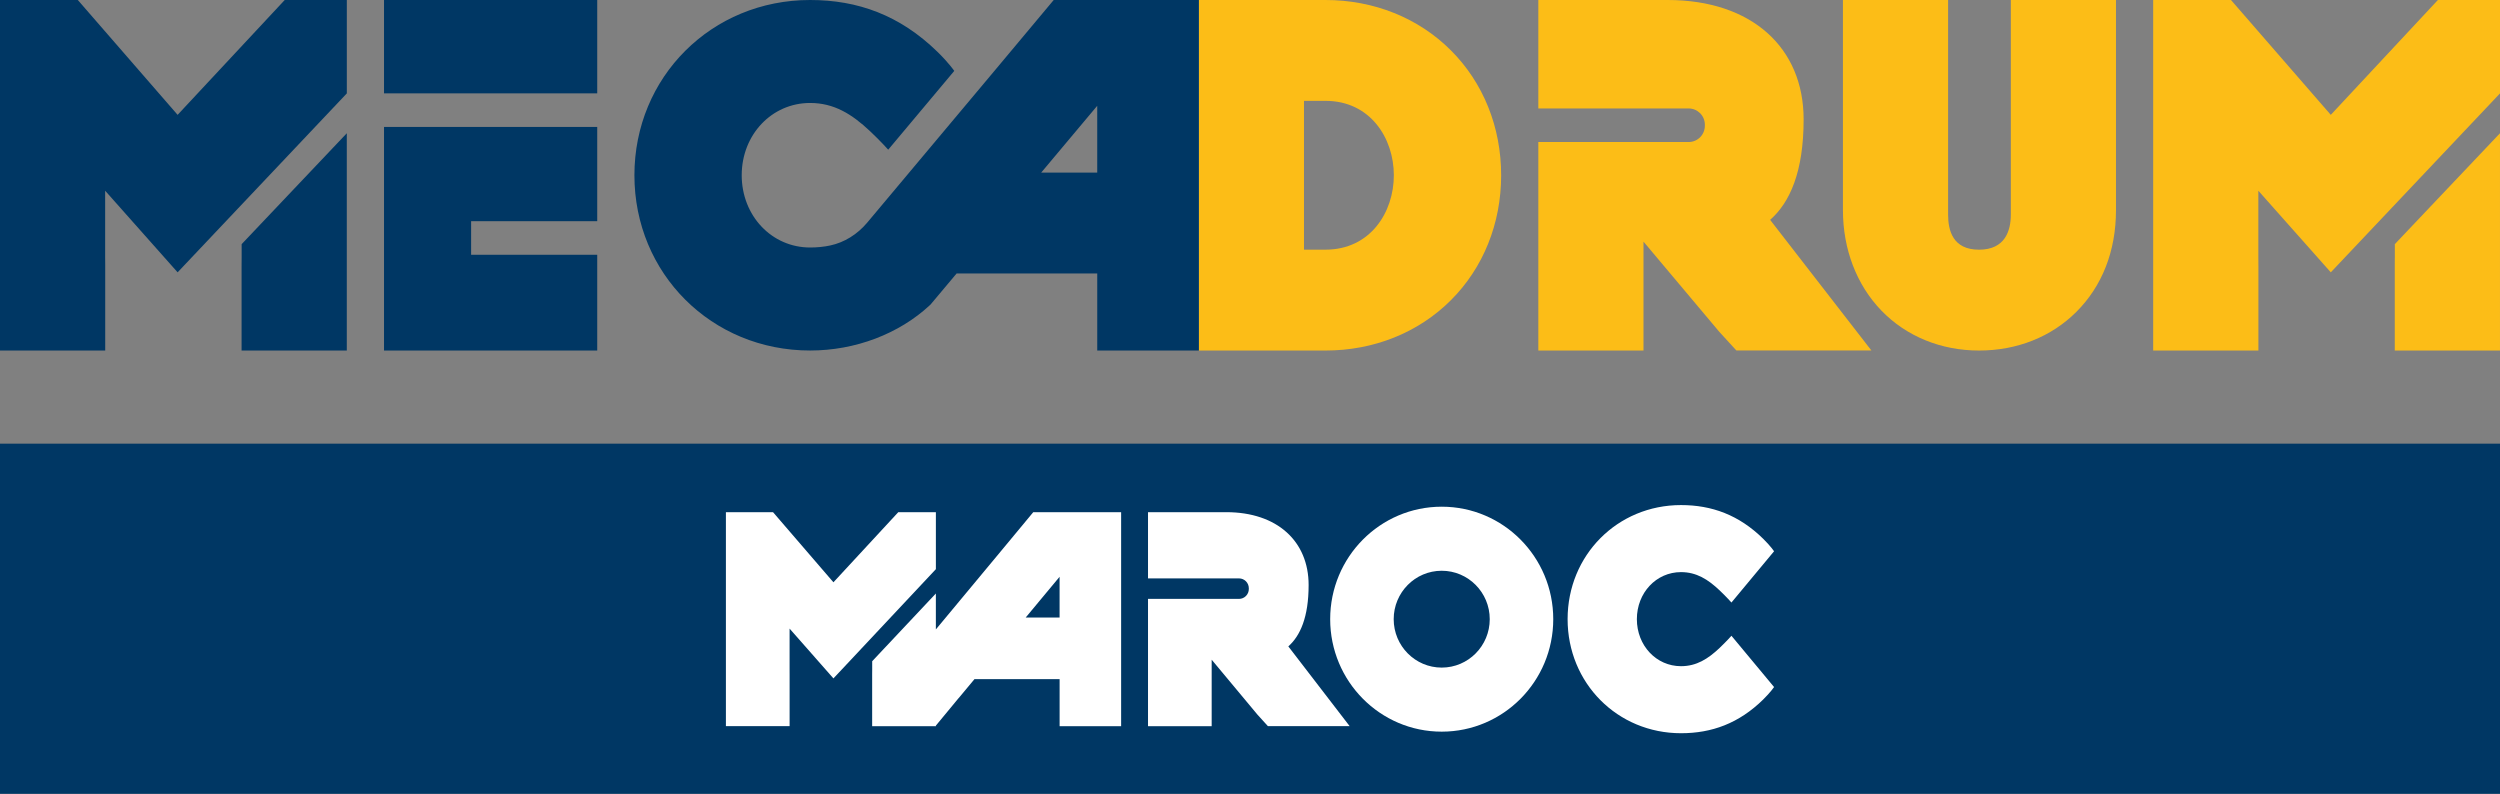
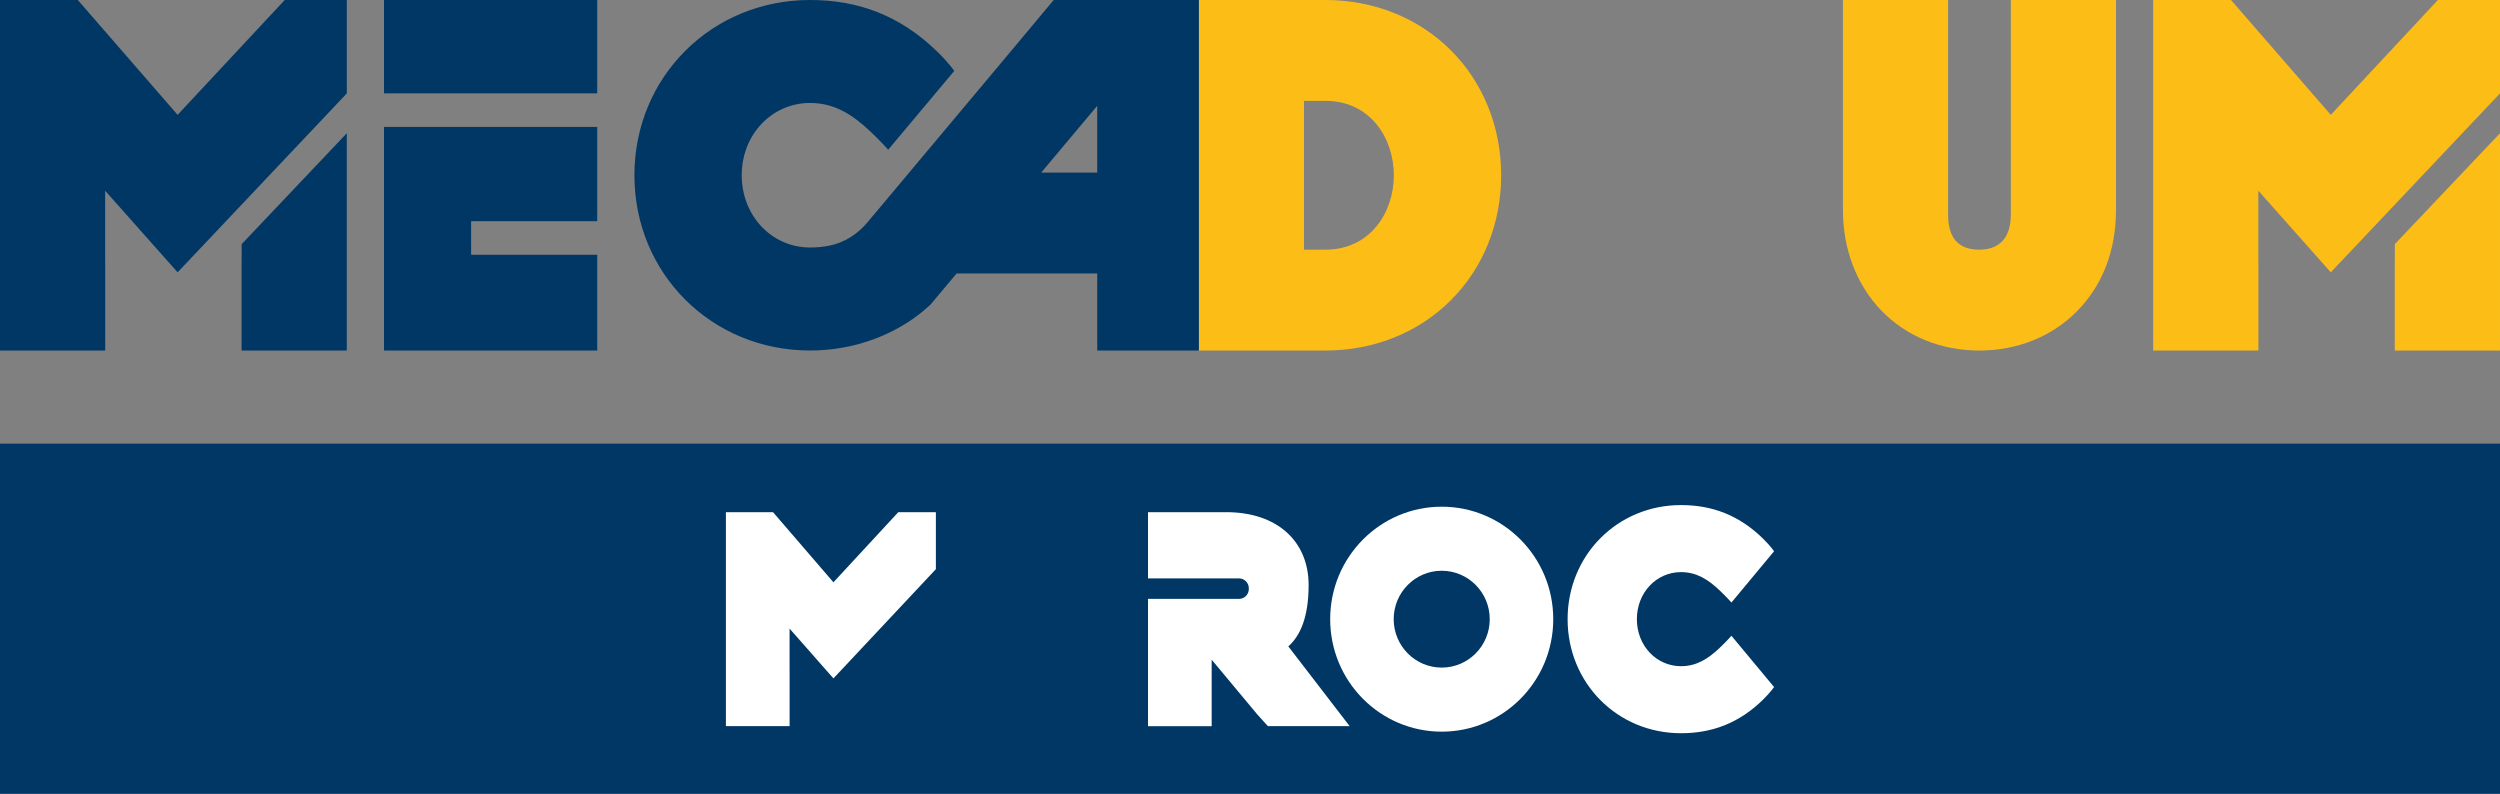
<svg xmlns="http://www.w3.org/2000/svg" id="Calque_1" data-name="Calque 1" viewBox="0 0 1191.1 378.2">
  <rect x="0" y="0" width="1191.1" height="378.2" fill="#808080" stroke="none" />
  <path d="m159.57,0h-23.92l-51.03,54.72L37.07,0H0v167.01h50.13v-40.43l-.03-4.04v-31.67s34.52,38.88,34.52,38.88l80.62-85.26V0h-5.67Z" style="fill: #003764; stroke-width: 0px;" />
  <path d="m691.2,23.93C675.73,8.5,654.53,0,631.5,0h-60.33v167.01h60.33c23.03,0,44.23-8.5,59.71-23.93,15.48-15.44,24-36.59,24-59.57s-8.52-44.13-24-59.57Zm-69.93,24.12h10.23c21.39,0,32.58,17.83,32.58,35.45s-11.19,35.45-32.58,35.45h-10.23V48.05Z" style="fill: #fcbd17; stroke-width: 0px;" />
  <path d="m1002.47,0h-44.43v102.17c0,7.66-2.63,16.79-15.15,16.79s-14.74-9.13-14.74-16.79V0h-50.1v100.12c0,18.63,6.51,35.63,18.32,47.85,11.87,12.28,28.39,19.04,46.52,19.04s34.41-6.52,46.3-18.35c12.4-12.33,18.95-29.12,18.95-48.54V0h-5.67Z" style="fill: #fcbd17; stroke-width: 0px;" />
  <path d="m115.13,116.31v6.26l-.03,3.96v34.8s0,5.67,0,5.67h50.13V63.48l-50.1,52.84Z" style="fill: #003764; stroke-width: 0px;" />
  <path d="m565.5,0h-63.47l-1.7,2.03-26.92,32.19-60.26,71.88c-4.68,5.58-10.92,9.43-17.59,10.85-3.03.65-6.26.97-9.6.97-18.27,0-32.58-15.12-32.58-34.43s14.31-34.43,32.58-34.43c11.38,0,19.9,5.29,28.52,13.4,5.12,4.81,8.7,8.86,8.7,8.86l31.47-37.54s-2.61-3.84-8.06-9.14C428.7,7.22,408.68,0,385.96,0,339.02,0,302.26,36.68,302.26,83.5s36.77,83.5,83.71,83.5c21.51,0,42.32-7.89,57.1-21.64l.26-.24.22-.27,12.22-14.56h67v36.71h48.41V0h-5.67Zm-42.74,82.24h-26.7l26.7-31.83v31.83Z" style="fill: #003764; stroke-width: 0px;" />
  <polygon points="278.87 0 188.63 0 182.96 0 182.96 5.66 182.96 29.73 182.96 42.28 182.96 44.48 224.46 44.48 245.33 44.48 284.54 44.48 284.54 42.28 284.54 5.66 284.54 0 278.87 0" style="fill: #003764; stroke-width: 0px;" />
  <path d="m1185.43,0h-23.92l-51.03,54.72L1062.93,0h-37.07v167.01h50.13v-40.43l-.03-4.04v-31.67s34.52,38.88,34.52,38.88l80.62-85.26V0h-5.67Z" style="fill: #fcbd17; stroke-width: 0px;" />
  <path d="m1140.99,116.31v6.26l-.03,3.96v34.8s0,5.67,0,5.67h50.13V63.48l-50.1,52.84Z" style="fill: #fcbd17; stroke-width: 0px;" />
-   <path d="m843.35,104.76c9.39-8.26,15.97-22.82,15.97-47.92C859.32,22.78,834.68,0,794.48,0h-61.56v51.67h71.61c4.27,0,7.73,3.46,7.73,7.73v.54c0,4.27-3.46,7.73-7.73,7.73h-71.61v99.33h50.1v-51.88l36.05,42.89.08.09.08.09,6.37,6.96,1.69,1.84h64.32l-48.26-62.25Z" style="fill: #fcbd17; stroke-width: 0px;" />
  <polygon points="204.93 167.01 263.59 167.01 278.87 167.01 284.54 167.01 284.54 161.34 284.54 124.83 284.54 121.38 224.46 121.38 224.46 105.38 284.54 105.38 284.54 101.86 284.54 65.15 284.54 60.48 245.33 60.48 224.46 60.48 182.96 60.48 182.96 65.15 182.96 120.31 182.96 161.34 182.96 167.01 188.63 167.01 204.93 167.01" style="fill: #003764; stroke-width: 0px;" />
  <g>
    <rect x="0" y="211.39" width="1191.1" height="167.21" style="fill: #003764; stroke-width: 0px;" />
    <g>
      <g>
        <polygon points="397.08 323.22 445.89 271.17 445.89 261.66 445.89 247.48 445.89 244.02 442.46 244.02 427.98 244.02 397.08 277.43 368.3 244.02 366.68 244.02 349.29 244.02 345.85 244.02 345.85 247.48 345.85 342.51 345.85 345.97 349.29 345.97 372.77 345.97 376.2 345.97 376.2 342.51 376.2 321.29 376.19 318.82 376.19 299.49 397.08 323.22" style="fill: #fff; stroke-width: 0px;" />
-         <path d="m530.71,244.02h-38.42l-1.03,1.24-16.3,19.65-29.08,34.98v-17.12l-30.33,32.26v3.82l-.02,2.42v24.71h30.35v-.26c1.48-1.78,10.84-13.09,10.7-12.95l.16-.15.14-.16,7.4-8.89h40.56v22.41h29.31v-101.95h-3.43Zm-25.88,50.21h-16.16l16.16-19.43v19.43Z" style="fill: #fff; stroke-width: 0px;" />
      </g>
      <path d="m613.81,307.97c5.68-5.05,9.67-13.93,9.67-29.25,0-20.79-14.92-34.7-39.25-34.7h-37.27v31.55h43.35c2.59,0,4.68,2.11,4.68,4.72v.33c0,2.61-2.1,4.72-4.68,4.72h-43.35v60.64h30.33v-31.67l21.82,26.18.05.06.05.05,3.86,4.25,1.02,1.12h38.94l-29.22-38Z" style="fill: #fff; stroke-width: 0px;" />
      <path d="m819.31,308.68c-5.57,5.28-11.06,8.72-18.41,8.72-11.79,0-21.03-9.84-21.03-22.41,0-12.57,9.24-22.41,21.03-22.41,7.35,0,12.84,3.44,18.41,8.72,3.3,3.13,5.62,5.77,5.62,5.77l20.31-24.43s-1.69-2.5-5.2-5.95c-11.55-11.35-24.48-16.05-39.14-16.05-30.3,0-54.03,23.88-54.03,54.35s23.73,54.35,54.03,54.35c14.66,0,27.58-4.7,39.14-16.05,3.51-3.45,5.2-5.95,5.2-5.95l-20.31-24.43s-2.31,2.63-5.62,5.77Z" style="fill: #fff; stroke-width: 0px;" />
      <path d="m686.89,241.41c-29.35,0-53.14,23.99-53.14,53.59s23.79,53.59,53.14,53.59,53.14-23.99,53.14-53.59-23.79-53.59-53.14-53.59Zm0,76.66c-12.63,0-22.88-10.33-22.88-23.07s10.24-23.07,22.88-23.07,22.88,10.33,22.88,23.07-10.24,23.07-22.88,23.07Z" style="fill: #fff; stroke-width: 0px;" />
    </g>
  </g>
</svg>